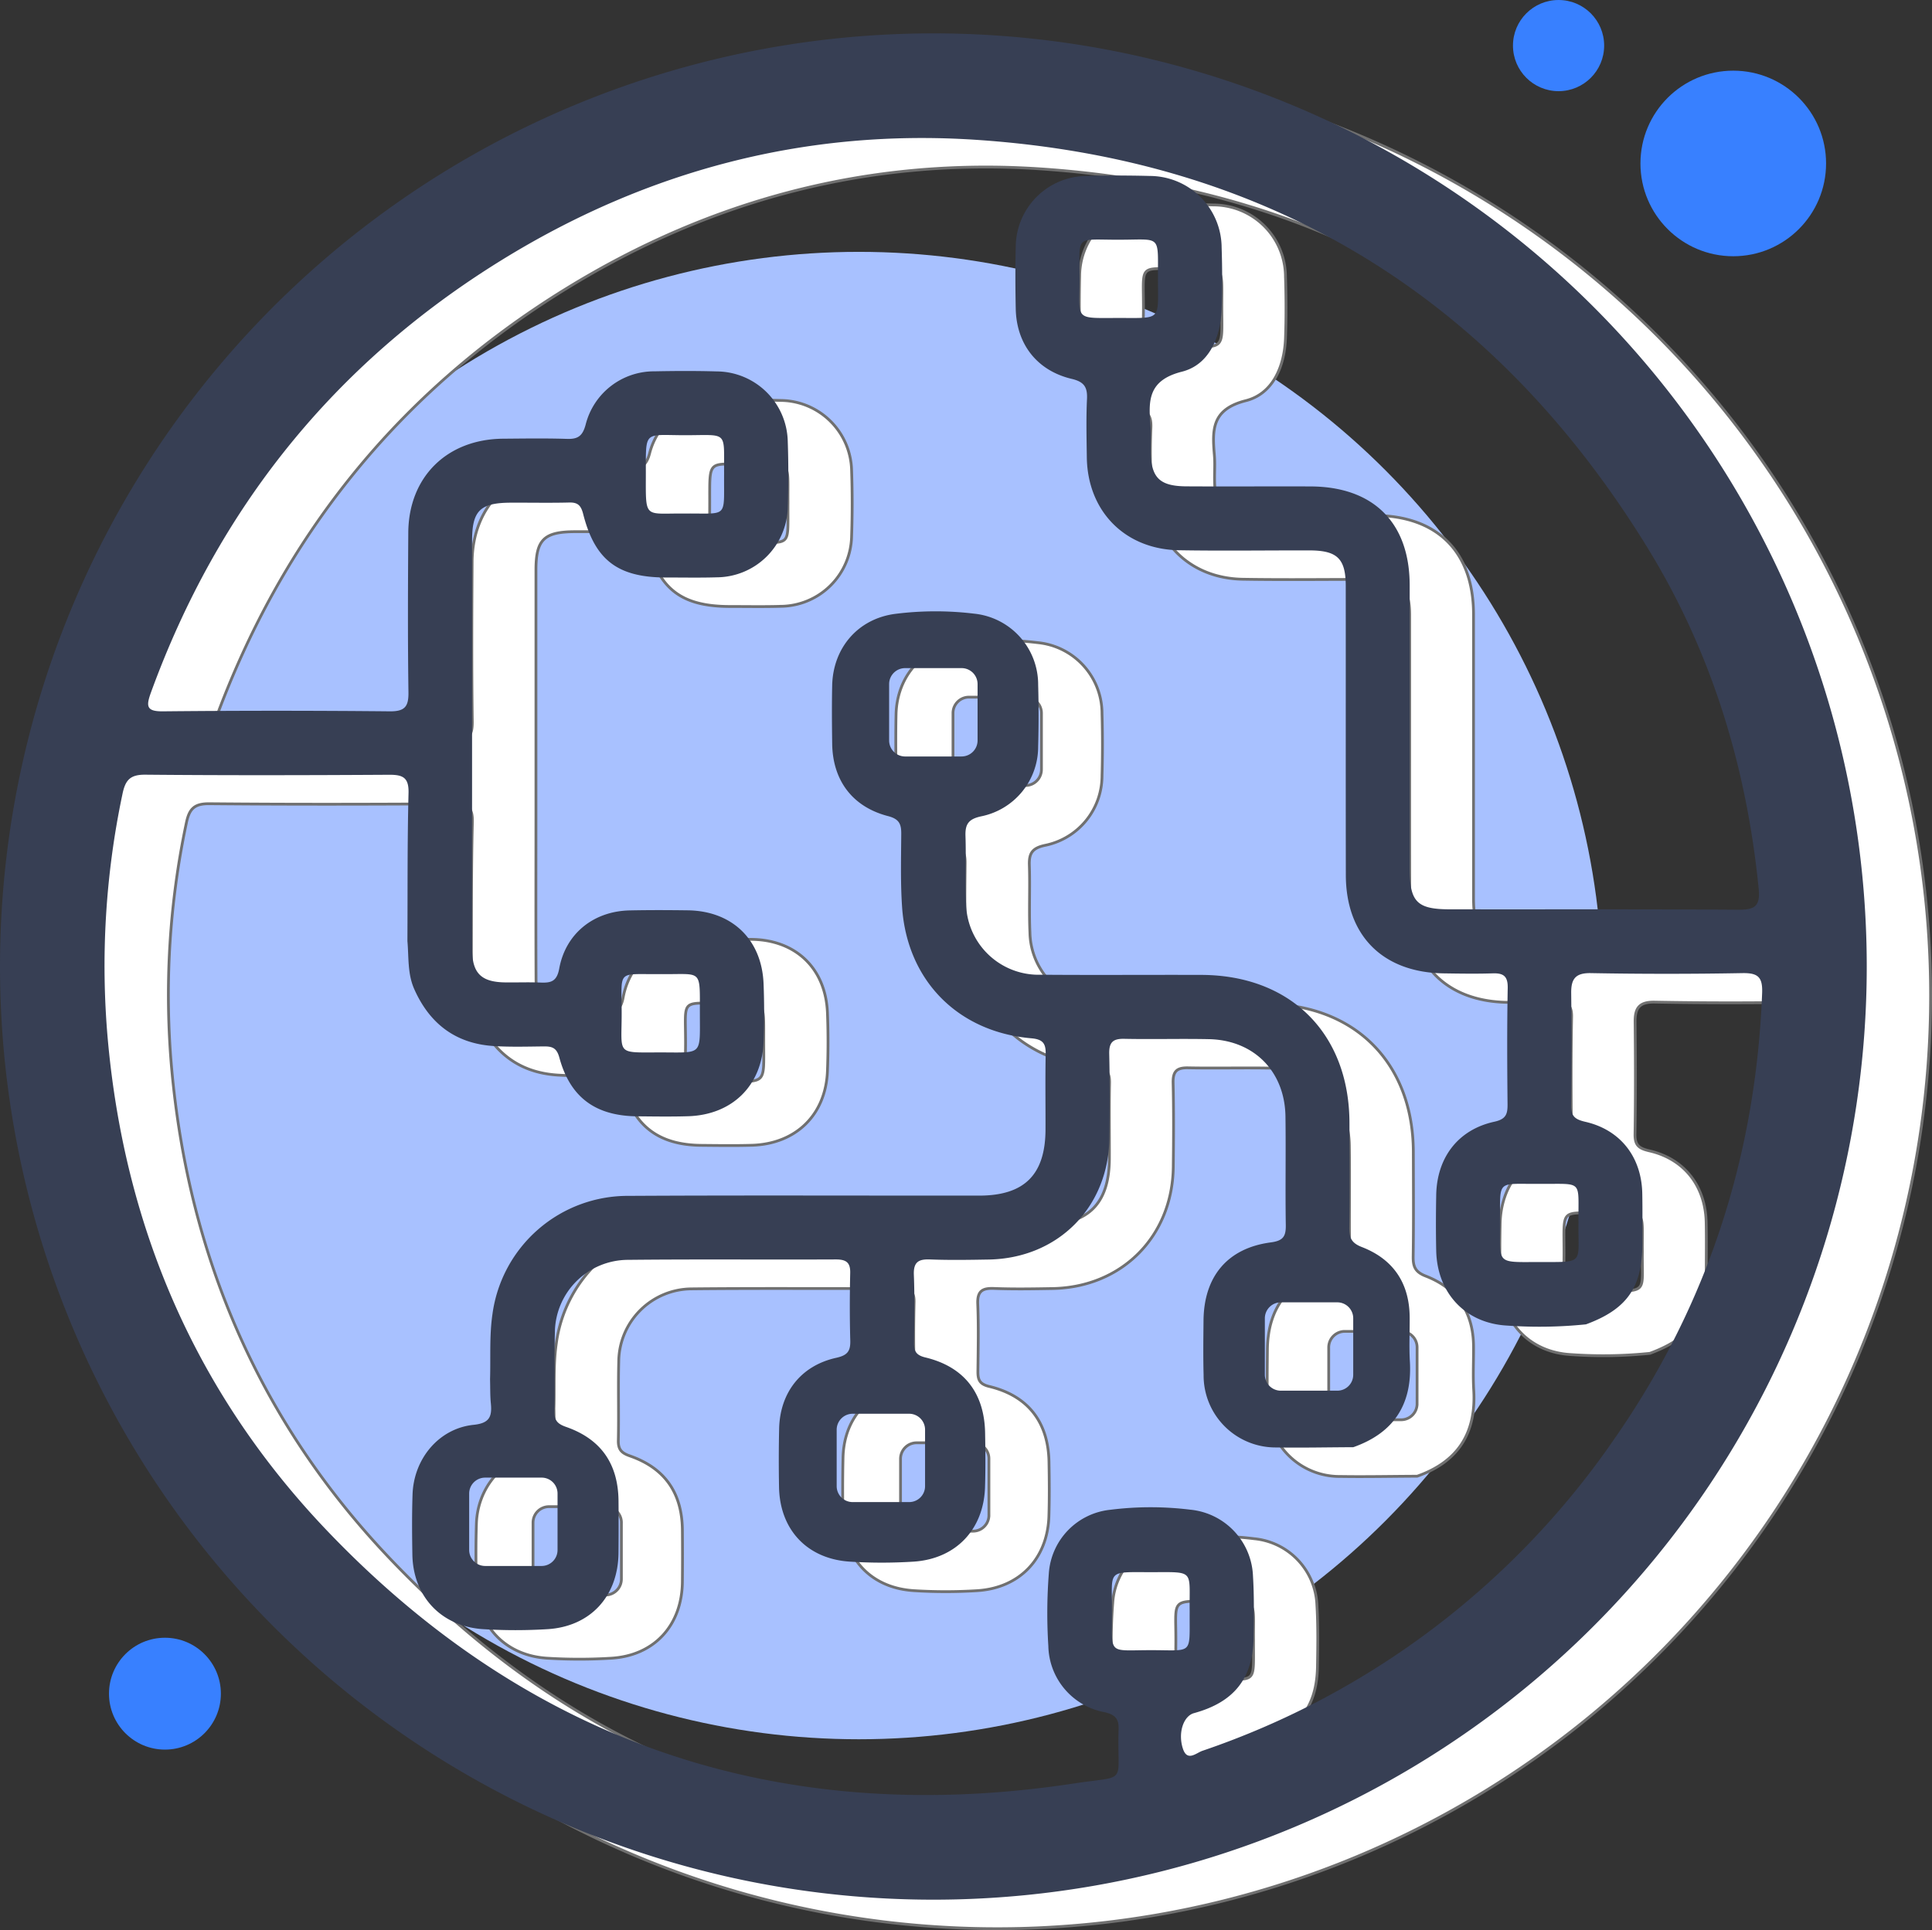
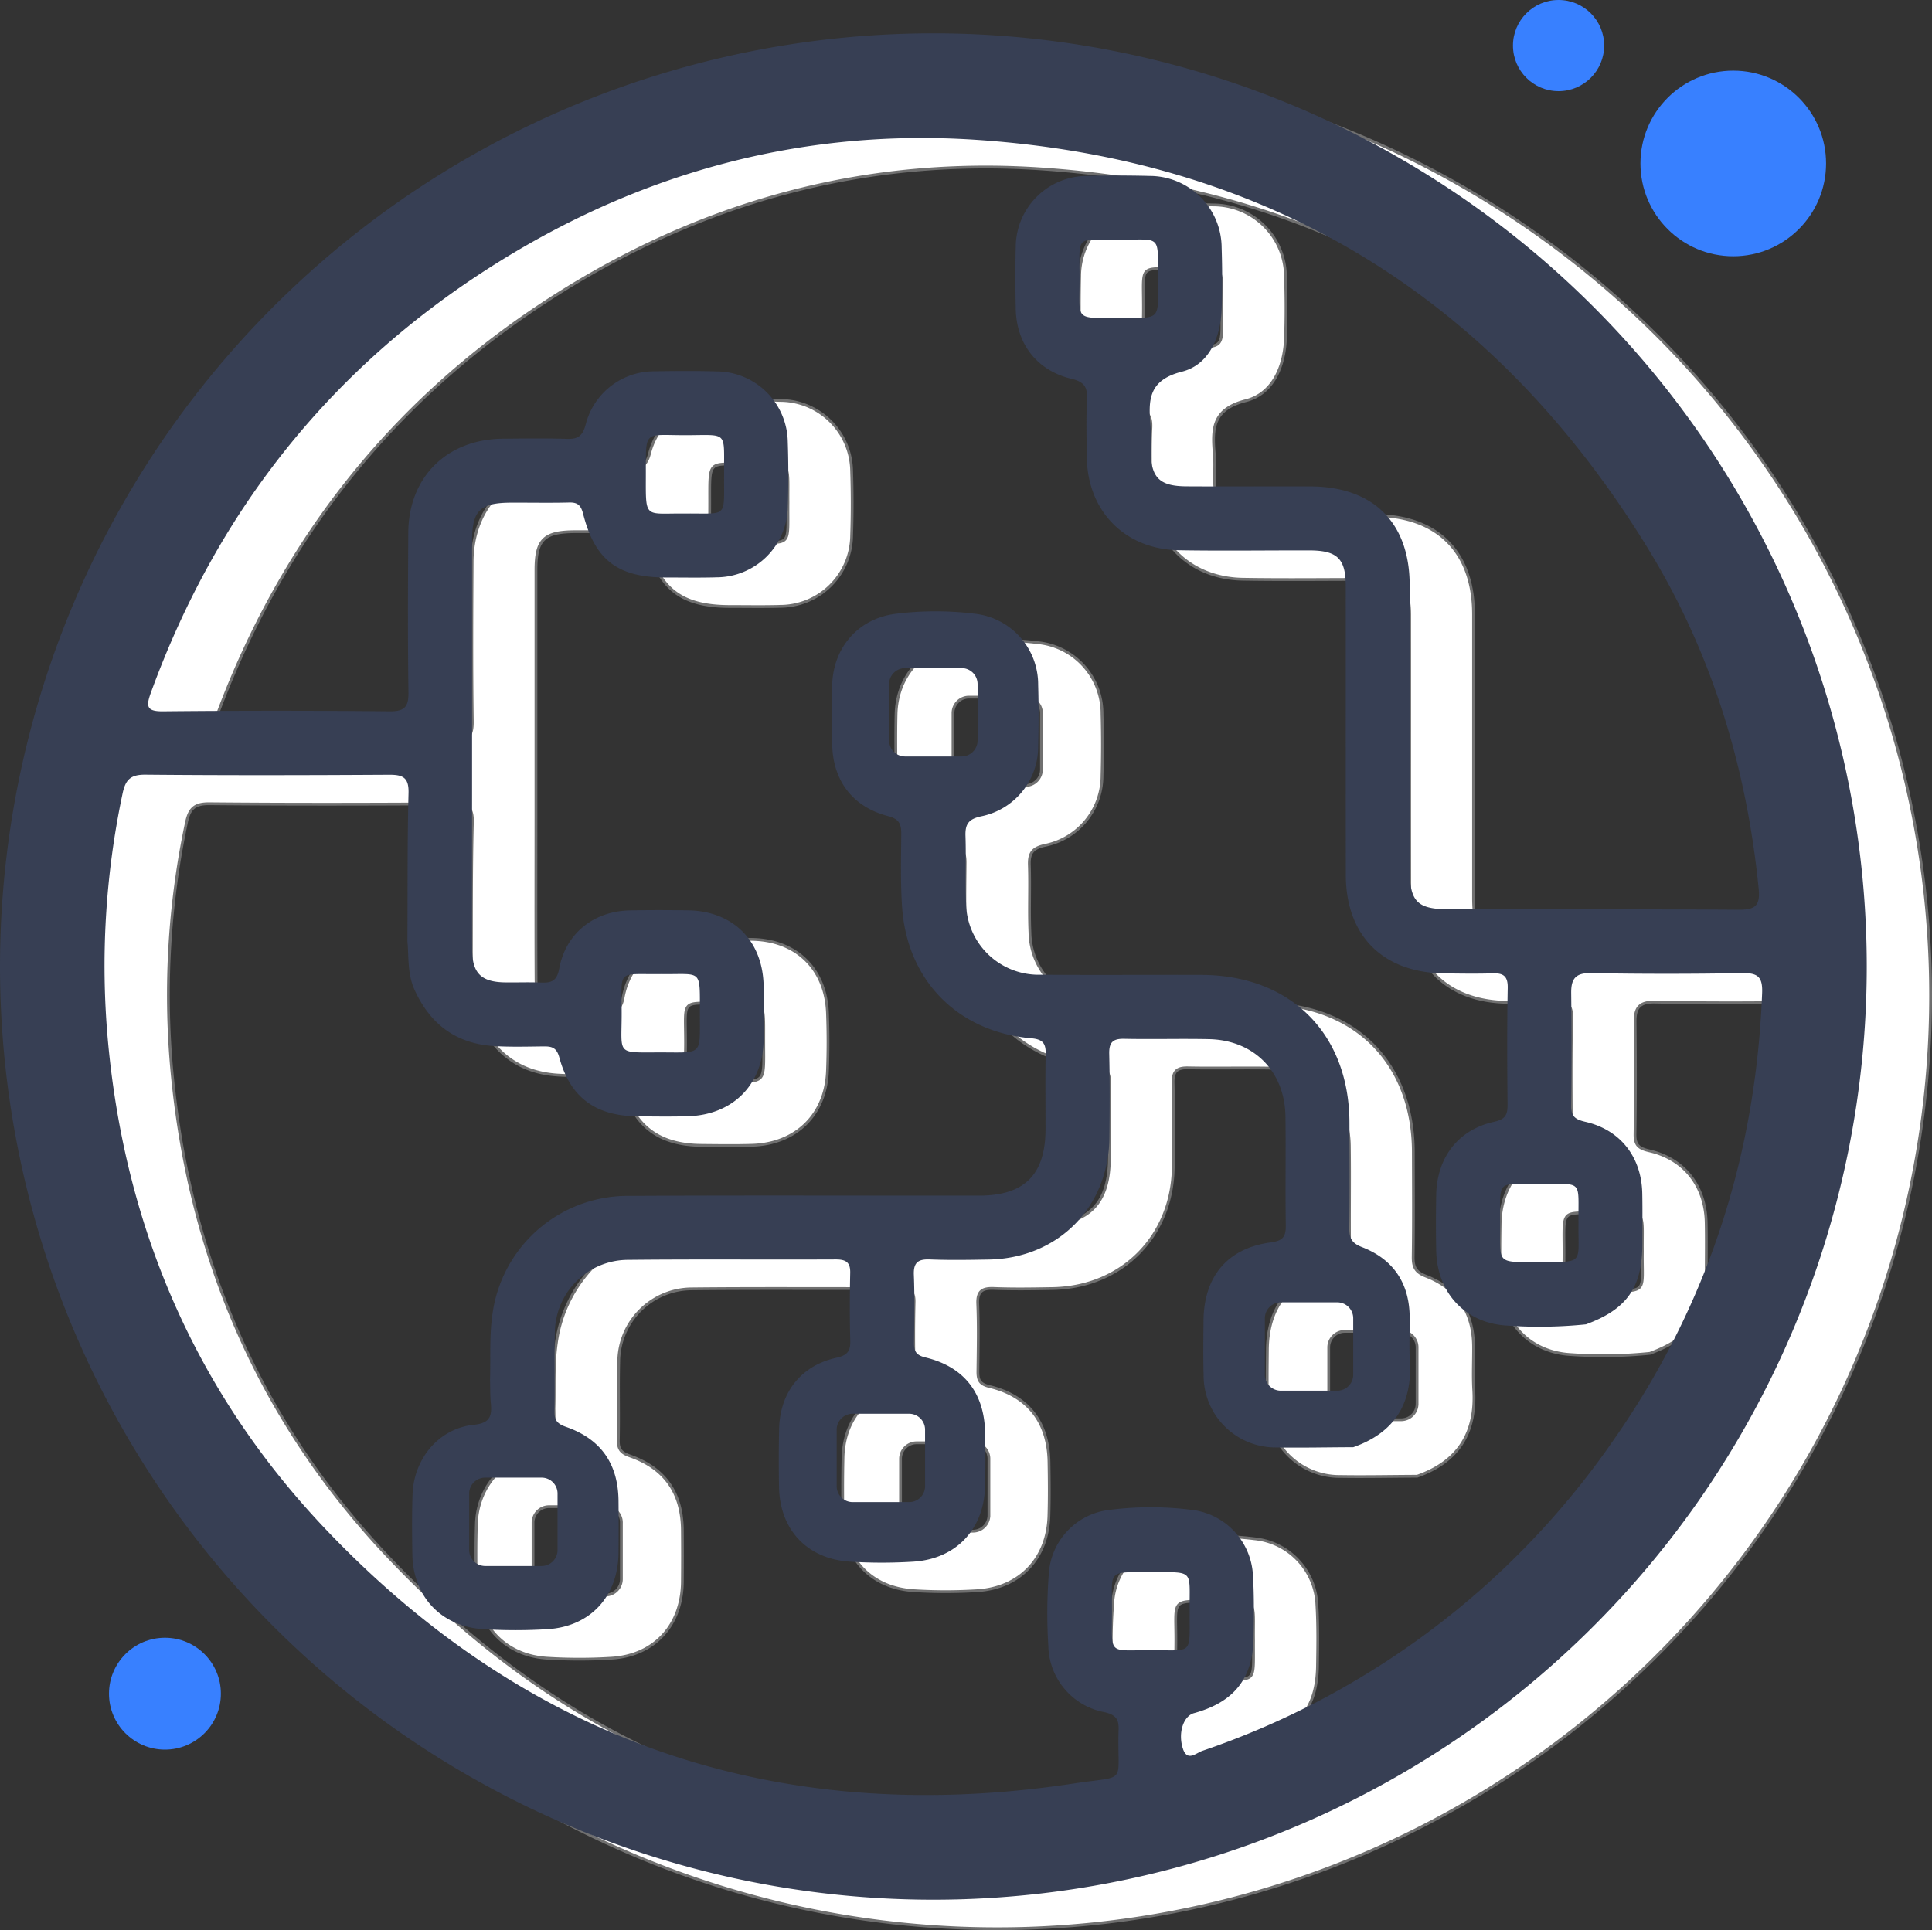
<svg xmlns="http://www.w3.org/2000/svg" width="347.975" height="347.714" viewBox="0 0 347.975 347.714">
  <rect x="0" y="0" width="347.975" height="347.714" fill="#333333" stroke="none" />
  <g id="Group_3124" data-name="Group 3124" transform="translate(-39.316 -16.127)">
-     <circle id="Ellipse_599" data-name="Ellipse 599" cx="133.98" cy="133.98" r="133.98" transform="translate(60.023 61.5)" fill="#a8c1ff" />
    <g id="Group_3121" data-name="Group 3121">
      <path id="Path_4813" data-name="Path 4813" d="M304.75,266.526c-.151-2.572-.016-5.175-.031-7.762-.015-6.184-2.9-10.546-8.635-12.758-1.85-.722-2.257-1.67-2.241-3.445.09-6.288.045-12.592.03-18.9-.03-16.068-10.546-26.614-26.644-26.674-9.673-.03-19.346.045-29.02-.03a13.069,13.069,0,0,1-13.389-12.817c-.181-4.047.03-8.094-.105-12.141-.076-2.151.511-3.084,2.828-3.581a12.787,12.787,0,0,0,10.26-12.561q.158-5.552,0-11.133a12.829,12.829,0,0,0-11.539-12.818,57.828,57.828,0,0,0-14.141.03c-6.71.843-11.268,6.078-11.419,12.908-.075,3.49-.045,6.981,0,10.456.075,6.6,3.611,11.4,10.05,13.073,2.046.527,2.407,1.46,2.392,3.235-.03,4.393-.151,8.786.15,13.163.9,13.224,10.05,22.491,23.273,23.635,2.107.18,2.633.948,2.588,2.888-.09,4.5-.015,9-.03,13.5-.015,8.184-3.791,11.96-11.975,11.96-21.032.015-42.079-.075-63.11.045a24.593,24.593,0,0,0-24.522,21.288c-.572,3.866-.316,7.853-.437,11.779.045,1.459,0,2.934.151,4.378.225,2.377-.3,3.52-3.129,3.806-6.229.647-10.787,6.108-10.983,12.592-.12,3.6-.09,7.206-.03,10.8.136,7.552,5.22,12.968,12.818,13.419a94.128,94.128,0,0,0,11.478,0c7.748-.451,12.743-5.9,12.833-13.72.03-3.159.03-6.3,0-9.463-.09-6.619-3.159-11.057-9.433-13.254-1.519-.526-2.136-1.143-2.106-2.783.106-4.724-.045-9.463.076-14.186a13.207,13.207,0,0,1,13.148-13.134c12.5-.135,24.988-.015,37.475-.075,1.881,0,2.633.571,2.573,2.5-.091,4.047-.106,8.109.015,12.156.045,1.925-.572,2.632-2.543,3.069-6.363,1.414-10.155,6.288-10.275,12.847q-.112,5.237-.015,10.471c.151,7.643,5.055,12.908,12.758,13.4a91.571,91.571,0,0,0,11.478,0c7.613-.5,12.622-5.777,12.863-13.4.1-3.264.075-6.529.015-9.794-.12-7.161-3.761-11.9-10.726-13.584-1.791-.422-2.092-1.219-2.077-2.739.046-4.046.136-8.108-.03-12.155-.09-2.332.873-2.859,2.964-2.768,3.49.135,6.98.075,10.471.015,12.5-.2,21.633-9.373,21.784-21.889.06-5.055.09-10.125-.03-15.18-.046-2.091.692-2.738,2.723-2.693,5.069.1,10.139-.045,15.194.06,8.124.151,13.721,5.792,13.826,13.946.09,6.514-.045,13.043.06,19.573.03,2.076-.527,2.813-2.738,3.1-7.778,1.038-12.02,6.153-12.081,14.1-.03,3.265-.075,6.529.016,9.794a12.97,12.97,0,0,0,13.118,13.043c4.619.075,9.222-.03,13.841-.045C301.921,279.479,305.231,274.289,304.75,266.526Zm-90.9-108.889a2.887,2.887,0,0,1-2.889-2.874V144.594a2.877,2.877,0,0,1,2.889-2.874h10.155a2.877,2.877,0,0,1,2.888,2.874v10.169a2.886,2.886,0,0,1-2.888,2.874Zm-62.614,132.8V300.6a2.874,2.874,0,0,1-2.874,2.874H138.211a2.887,2.887,0,0,1-2.889-2.874V290.432a2.877,2.877,0,0,1,2.889-2.874h10.154A2.864,2.864,0,0,1,151.239,290.432Zm66.194-11.509v10.17a2.864,2.864,0,0,1-2.873,2.873H204.4a2.876,2.876,0,0,1-2.888-2.873v-10.17a2.886,2.886,0,0,1,2.888-2.874H214.56A2.873,2.873,0,0,1,217.433,278.923Zm77.117-9.9a2.864,2.864,0,0,1-2.874,2.873H281.521a2.877,2.877,0,0,1-2.888-2.873v-10.17a2.886,2.886,0,0,1,2.888-2.874h10.155a2.874,2.874,0,0,1,2.874,2.874Z" fill="#fff" stroke="#707070" stroke-width="0.5" />
      <g id="Group_3120" data-name="Group 3120">
        <path id="Path_4814" data-name="Path 4814" d="M218.923,27.369a168.111,168.111,0,1,0,168.118,168.1A168.108,168.108,0,0,0,218.923,27.369Zm39.145,291.27c-7.763,0-6.981.993-6.966-7.025.015-7.552-1.023-7.026,7.011-7.026,8.018,0,6.875-.526,6.98,7.086C265.033,319.632,265.875,318.624,258.068,318.639Zm9.327,18.129c-1.113.376-2.708,2-3.5-.331-.963-2.889.09-5.943,1.985-6.454,7.192-1.971,10.592-6.214,10.727-13.555.06-3.716.12-7.432-.1-11.133a12.506,12.506,0,0,0-11.253-11.96,58.217,58.217,0,0,0-14.473.015,12.361,12.361,0,0,0-11.042,11.419,93.663,93.663,0,0,0-.091,13.148,12.388,12.388,0,0,0,10.14,11.9c2,.467,2.573,1.264,2.513,3.129-.316,10.08,1.88,8.2-7.989,9.7-52.73,8.033-97.952-7.086-134.72-45.689C86.158,272.379,73.31,242.606,70.241,208.7a149.841,149.841,0,0,1,2.633-44.275c.526-2.573,1.414-3.521,4.122-3.506,14.623.136,29.261.106,43.884.015,2.482-.015,3.6.467,3.52,3.31-.225,8.876-.15,17.767-.195,26.658.255,2.889,0,5.853,1.218,8.621,2.753,6.213,7.4,9.808,14.232,10.275,3.024.2,6.063.1,9.1.075,1.489-.015,2.331.226,2.813,2.016,1.956,7.191,6.529,10.516,14.066,10.576,3.039.03,6.093.075,9.117-.015,7.943-.241,13.314-5.506,13.6-13.4.135-3.476.135-6.981,0-10.456-.316-7.989-5.672-13.134-13.645-13.239-3.49-.045-6.981-.06-10.471.015-6.454.136-11.509,4.122-12.682,10.441-.421,2.332-1.444,2.633-3.34,2.557-2.136-.09-4.287,0-6.424-.03-4.272-.06-5.912-1.64-5.927-5.912-.045-9.794-.015-19.588-.015-29.381q0-22.116,0-44.23c0-5.491,1.444-6.89,7.055-6.906,3.491-.015,6.981.061,10.471-.03,1.505-.03,2.076.512,2.467,2,2.122,8.38,6.229,11.494,14.924,11.509,3.039,0,6.078.06,9.117-.03A12.881,12.881,0,0,0,192.7,112.715c.135-3.927.135-7.883,0-11.81a12.891,12.891,0,0,0-12.818-12.637c-3.716-.1-7.432-.09-11.148-.015a12.705,12.705,0,0,0-12.426,9.568c-.557,2.106-1.414,2.678-3.415,2.6-3.821-.121-7.658-.06-11.479-.03-10.11.09-17,6.905-17.06,16.939-.06,9.569-.105,19.137.03,28.7.045,2.587-.617,3.505-3.355,3.475q-20.422-.2-40.86,0c-2.933.03-3.069-.873-2.2-3.295,12.08-33.232,33.022-59.334,63.11-77.944C167.306,52.057,196.01,44.49,226.7,46.551c52.82,3.535,93.184,28.433,120.865,73.505,11.539,18.776,17.828,39.446,20.009,61.4.3,3.084-.632,3.806-3.6,3.791-17.33-.121-34.661-.045-51.992-.075-5.988,0-7.267-1.339-7.267-7.417q0-25.478,0-50.985c-.015-11.253-6.529-17.737-17.842-17.782-7.432-.03-14.864.03-22.3-.015-4.95-.015-6.469-1.565-6.5-6.439-.015-1.459.09-2.934-.031-4.378-.391-4.588-.511-8.274,5.642-9.839,4.859-1.218,6.966-6.108,7.161-11.223.135-3.7.12-7.431,0-11.132A12.979,12.979,0,0,0,257.917,53.05c-3.821-.106-7.657-.106-11.479,0a12.856,12.856,0,0,0-12.667,12.772c-.09,3.7-.075,7.432,0,11.133.121,6.379,3.821,11.163,10.08,12.652,2.241.527,2.858,1.489,2.753,3.641-.166,3.49-.075,6.98-.03,10.47.12,9.7,6.83,16.579,16.548,16.76,7.883.135,15.767.015,23.635.03,4.949.03,6.454,1.5,6.454,6.439.015,17.331-.015,34.661.015,51.992,0,10.952,6.634,17.617,17.647,17.767,2.918.046,5.852.091,8.77,0,1.971-.075,2.783.5,2.738,2.648-.135,6.981-.105,13.961-.03,20.942.015,1.79-.3,2.693-2.407,3.144-6.484,1.429-10.29,6.409-10.44,13.133-.061,3.385-.076,6.755,0,10.14.18,7.6,5.265,13.059,12.817,13.45a82.481,82.481,0,0,0,14.157-.226c7.371-2.723,10.124-6.634,10.155-14.442,0-3.039.045-6.078-.016-9.117-.12-6.544-3.9-11.464-10.23-12.923-1.895-.436-2.617-1.008-2.587-3.009.105-6.74.09-13.495.015-20.249-.015-2.483.767-3.581,3.52-3.536q13.676.249,27.335,0c2.814-.045,3.641.737,3.536,3.581-1.129,29.306-9.794,56.145-26.538,80.215A147.719,147.719,0,0,1,267.395,336.768ZM169.939,196.842c7.432.105,6.92-1.113,6.935,7.086,0,7.687.572,7.025-7.086,7.025-8.078,0-6.995.557-6.995-7C162.793,195.8,161.785,196.947,169.939,196.842Zm11.3-90.446v.331c-.075,8.184.858,7.056-7.161,7.146-7.191-.075-6.95,1.083-6.935-6.8.03-8.47-.542-7.281,7.416-7.311C181.959,99.732,181.192,99.01,181.237,106.4ZM335.124,241.643c-.106,7.462,1.188,7.071-6.936,7.071-8.078.015-7.161.527-7.176-7.251-.015-7.718-.616-6.77,6.83-6.83h.346C336.132,234.693,335.033,233.79,335.124,241.643Zm-82.8-177.1c7.732,0,7.04-1.038,7.055,6.936,0,7.793.8,7.146-7.3,7.161-7.778.015-6.83.451-6.815-6.89C245.295,63.521,244.242,64.559,252.321,64.543Z" fill="#fff" stroke="#707070" stroke-width="0.5" />
      </g>
    </g>
    <circle id="Ellipse_97" data-name="Ellipse 97" cx="8.212" cy="8.212" r="8.212" transform="translate(311.819 16.127)" fill="#3880ff" />
    <circle id="Ellipse_97-2" data-name="Ellipse 97" cx="10.076" cy="10.076" r="10.076" transform="translate(58.947 311.172)" fill="#3880ff" />
    <circle id="Ellipse_97-3" data-name="Ellipse 97" cx="16.716" cy="16.716" r="16.716" transform="translate(334.78 28.858)" fill="#3880ff" />
    <g id="Group_3123" data-name="Group 3123">
      <path id="Path_4815" data-name="Path 4815" d="M293.246,261.3c-.15-2.573-.015-5.176-.03-7.763-.015-6.183-2.9-10.546-8.635-12.758-1.851-.722-2.257-1.67-2.242-3.445.09-6.288.045-12.592.03-18.9-.03-16.067-10.546-26.613-26.643-26.674-9.673-.03-19.347.046-29.02-.03a13.069,13.069,0,0,1-13.389-12.817c-.181-4.047.03-8.094-.106-12.141-.075-2.151.512-3.084,2.829-3.58a12.79,12.79,0,0,0,10.26-12.562q.157-5.551,0-11.133a12.83,12.83,0,0,0-11.539-12.818,57.787,57.787,0,0,0-14.142.031c-6.709.842-11.268,6.077-11.418,12.907-.075,3.491-.045,6.981,0,10.456.075,6.6,3.61,11.4,10.049,13.074,2.046.526,2.407,1.459,2.392,3.234-.03,4.393-.15,8.786.151,13.164.9,13.223,10.049,22.491,23.273,23.634,2.106.181,2.633.948,2.588,2.888-.091,4.5-.015,9-.03,13.495-.015,8.184-3.792,11.96-11.976,11.96-21.031.015-42.078-.075-63.11.045a24.6,24.6,0,0,0-24.522,21.288c-.571,3.866-.316,7.853-.436,11.779.045,1.46,0,2.934.15,4.378.226,2.377-.3,3.521-3.129,3.806-6.228.647-10.787,6.108-10.982,12.592-.12,3.6-.09,7.207-.03,10.8.135,7.552,5.22,12.968,12.818,13.42a94.535,94.535,0,0,0,11.478,0c7.748-.452,12.743-5.9,12.833-13.721.03-3.159.03-6.3,0-9.463-.09-6.619-3.159-11.057-9.433-13.253-1.519-.527-2.136-1.144-2.106-2.784.1-4.724-.045-9.462.075-14.186A13.208,13.208,0,0,1,152.4,243.094c12.5-.135,24.988-.015,37.475-.075,1.88,0,2.633.572,2.572,2.5-.09,4.047-.1,8.109.015,12.156.046,1.926-.571,2.633-2.542,3.069-6.364,1.414-10.155,6.288-10.275,12.848q-.112,5.235-.015,10.47c.15,7.643,5.055,12.908,12.757,13.4a91.217,91.217,0,0,0,11.479,0c7.612-.5,12.622-5.777,12.863-13.4.105-3.264.075-6.529.015-9.793-.121-7.161-3.761-11.9-10.727-13.585-1.79-.421-2.091-1.219-2.076-2.738.045-4.047.135-8.109-.03-12.156-.09-2.332.873-2.858,2.964-2.768,3.49.135,6.98.075,10.47.015,12.5-.2,21.634-9.372,21.784-21.889.061-5.055.091-10.125-.03-15.18-.045-2.091.692-2.738,2.723-2.693,5.07.106,10.14-.045,15.195.06,8.124.151,13.72,5.792,13.825,13.946.091,6.515-.045,13.044.061,19.573.03,2.076-.527,2.813-2.738,3.1-7.778,1.038-12.021,6.153-12.081,14.1-.03,3.265-.075,6.529.015,9.794a12.971,12.971,0,0,0,13.119,13.043c4.618.076,9.222-.03,13.84-.045C290.418,274.251,293.728,269.06,293.246,261.3Zm-90.9-108.89a2.886,2.886,0,0,1-2.888-2.874V139.365a2.877,2.877,0,0,1,2.888-2.874H212.5a2.877,2.877,0,0,1,2.889,2.874v10.169a2.887,2.887,0,0,1-2.889,2.874ZM139.736,285.2v10.17a2.873,2.873,0,0,1-2.874,2.873H126.707a2.886,2.886,0,0,1-2.888-2.873V285.2a2.877,2.877,0,0,1,2.888-2.874h10.155A2.864,2.864,0,0,1,139.736,285.2Zm66.194-11.509v10.17a2.863,2.863,0,0,1-2.874,2.873H192.9a2.876,2.876,0,0,1-2.889-2.873v-10.17a2.886,2.886,0,0,1,2.889-2.873h10.154A2.873,2.873,0,0,1,205.93,273.694Zm77.116-9.9a2.862,2.862,0,0,1-2.873,2.873H270.018a2.875,2.875,0,0,1-2.888-2.873v-10.17a2.885,2.885,0,0,1,2.888-2.873h10.155a2.872,2.872,0,0,1,2.873,2.873Z" fill="#373f54" />
      <g id="Group_3122" data-name="Group 3122">
        <path id="Path_4816" data-name="Path 4816" d="M207.419,22.141a168.11,168.11,0,1,0,168.119,168.1A168.108,168.108,0,0,0,207.419,22.141Zm39.145,291.27c-7.763,0-6.98.992-6.965-7.026.015-7.552-1.023-7.026,7.01-7.026s6.876-.526,6.981,7.086C253.53,314.4,254.372,313.4,246.564,313.411Zm9.328,18.128c-1.114.376-2.708,2-3.506-.331-.963-2.889.091-5.943,1.986-6.454,7.191-1.971,10.591-6.213,10.727-13.555.06-3.716.12-7.432-.106-11.133a12.506,12.506,0,0,0-11.253-11.96,58.306,58.306,0,0,0-14.472.015,12.364,12.364,0,0,0-11.043,11.419,93.515,93.515,0,0,0-.09,13.148,12.386,12.386,0,0,0,10.14,11.9c2,.467,2.572,1.264,2.512,3.13-.316,10.079,1.881,8.2-7.988,9.7-52.73,8.034-97.953-7.086-134.721-45.689-23.423-24.582-36.271-54.355-39.34-88.264a149.841,149.841,0,0,1,2.633-44.275c.526-2.573,1.414-3.52,4.122-3.5,14.623.135,29.261.1,43.884.015,2.482-.015,3.6.466,3.52,3.309-.226,8.876-.151,17.768-.2,26.659.256,2.888,0,5.852,1.219,8.62,2.753,6.213,7.4,9.809,14.232,10.275,3.024.2,6.062.105,9.1.075,1.49-.015,2.332.226,2.814,2.016,1.955,7.191,6.529,10.516,14.066,10.576,3.039.03,6.093.076,9.117-.015,7.943-.241,13.314-5.506,13.6-13.4.135-3.475.135-6.981,0-10.456-.316-7.988-5.672-13.133-13.645-13.239-3.491-.045-6.981-.06-10.471.015-6.454.136-11.509,4.122-12.682,10.441-.422,2.332-1.445,2.633-3.34,2.558-2.136-.091-4.288,0-6.424-.031-4.273-.06-5.912-1.639-5.928-5.912-.045-9.794-.015-19.587-.015-29.381q0-22.115,0-44.23c0-5.491,1.445-6.89,7.056-6.9,3.49-.015,6.981.06,10.471-.03,1.5-.03,2.076.511,2.467,2,2.121,8.38,6.228,11.494,14.924,11.509,3.039,0,6.078.06,9.117-.03A12.879,12.879,0,0,0,181.2,107.486c.136-3.926.136-7.883,0-11.81A12.89,12.89,0,0,0,168.38,83.039c-3.716-.105-7.432-.09-11.148-.015a12.705,12.705,0,0,0-12.426,9.568c-.557,2.107-1.415,2.678-3.416,2.6-3.821-.12-7.657-.06-11.478-.03-10.11.09-17,6.9-17.06,16.94-.06,9.568-.106,19.136.03,28.7.045,2.588-.617,3.5-3.355,3.475q-20.422-.2-40.86,0c-2.934.03-3.069-.872-2.2-3.295,12.08-33.232,33.022-59.334,63.11-77.943C155.8,46.828,184.507,39.261,215.2,41.322c52.82,3.535,93.184,28.433,120.865,73.506,11.539,18.775,17.827,39.445,20.009,61.4.3,3.084-.632,3.806-3.6,3.791-17.331-.12-34.662-.045-51.993-.075-5.987,0-7.266-1.339-7.266-7.417q0-25.478,0-50.985c-.015-11.253-6.529-17.737-17.842-17.782-7.432-.03-14.864.03-22.3-.015-4.949-.015-6.469-1.564-6.5-6.439-.015-1.459.091-2.933-.03-4.378-.391-4.588-.511-8.274,5.642-9.839,4.859-1.218,6.965-6.107,7.161-11.222.135-3.7.12-7.432,0-11.133a12.979,12.979,0,0,0-12.938-12.908c-3.821-.1-7.658-.1-11.479,0a12.856,12.856,0,0,0-12.667,12.772c-.09,3.7-.075,7.432,0,11.133.12,6.379,3.821,11.163,10.079,12.652,2.242.527,2.859,1.49,2.754,3.641-.166,3.49-.076,6.98-.031,10.471.121,9.7,6.831,16.578,16.549,16.759,7.883.135,15.766.015,23.634.03,4.95.03,6.454,1.5,6.454,6.439.015,17.331-.015,34.662.015,51.992,0,10.953,6.635,17.617,17.647,17.768,2.919.045,5.852.09,8.771,0,1.971-.076,2.783.5,2.738,2.647-.135,6.981-.1,13.961-.03,20.942.015,1.79-.3,2.693-2.407,3.144-6.484,1.429-10.29,6.409-10.441,13.134-.06,3.385-.075,6.755,0,10.139.181,7.6,5.266,13.059,12.818,13.45a82.368,82.368,0,0,0,14.156-.226c7.372-2.723,10.125-6.634,10.155-14.442,0-3.039.045-6.078-.015-9.117-.12-6.544-3.9-11.464-10.23-12.923-1.895-.436-2.618-1.008-2.588-3.009.106-6.739.091-13.494.016-20.249-.016-2.482.767-3.581,3.52-3.535q13.676.248,27.335,0c2.813-.046,3.641.737,3.535,3.58-1.128,29.306-9.793,56.145-26.537,80.216A147.723,147.723,0,0,1,255.892,331.539ZM158.436,191.613c7.431.1,6.92-1.113,6.935,7.086,0,7.687.572,7.025-7.086,7.025-8.079,0-7,.557-7-6.995C151.29,190.575,150.282,191.718,158.436,191.613Zm11.3-90.445v.331c-.075,8.184.857,7.055-7.161,7.145-7.191-.075-6.951,1.084-6.936-6.8.03-8.47-.541-7.282,7.417-7.312C170.456,94.5,169.689,93.781,169.734,101.168ZM323.62,236.415c-.1,7.461,1.189,7.07-6.935,7.07-8.079.015-7.161.527-7.176-7.251-.015-7.718-.617-6.77,6.83-6.83h.346C324.628,229.464,323.53,228.562,323.62,236.415Zm-82.8-177.1c7.733,0,7.041-1.038,7.056,6.935,0,7.793.8,7.146-7.3,7.161-7.778.015-6.83.451-6.815-6.89C233.792,58.292,232.739,59.33,240.817,59.315Z" fill="#373f54" />
      </g>
    </g>
  </g>
</svg>